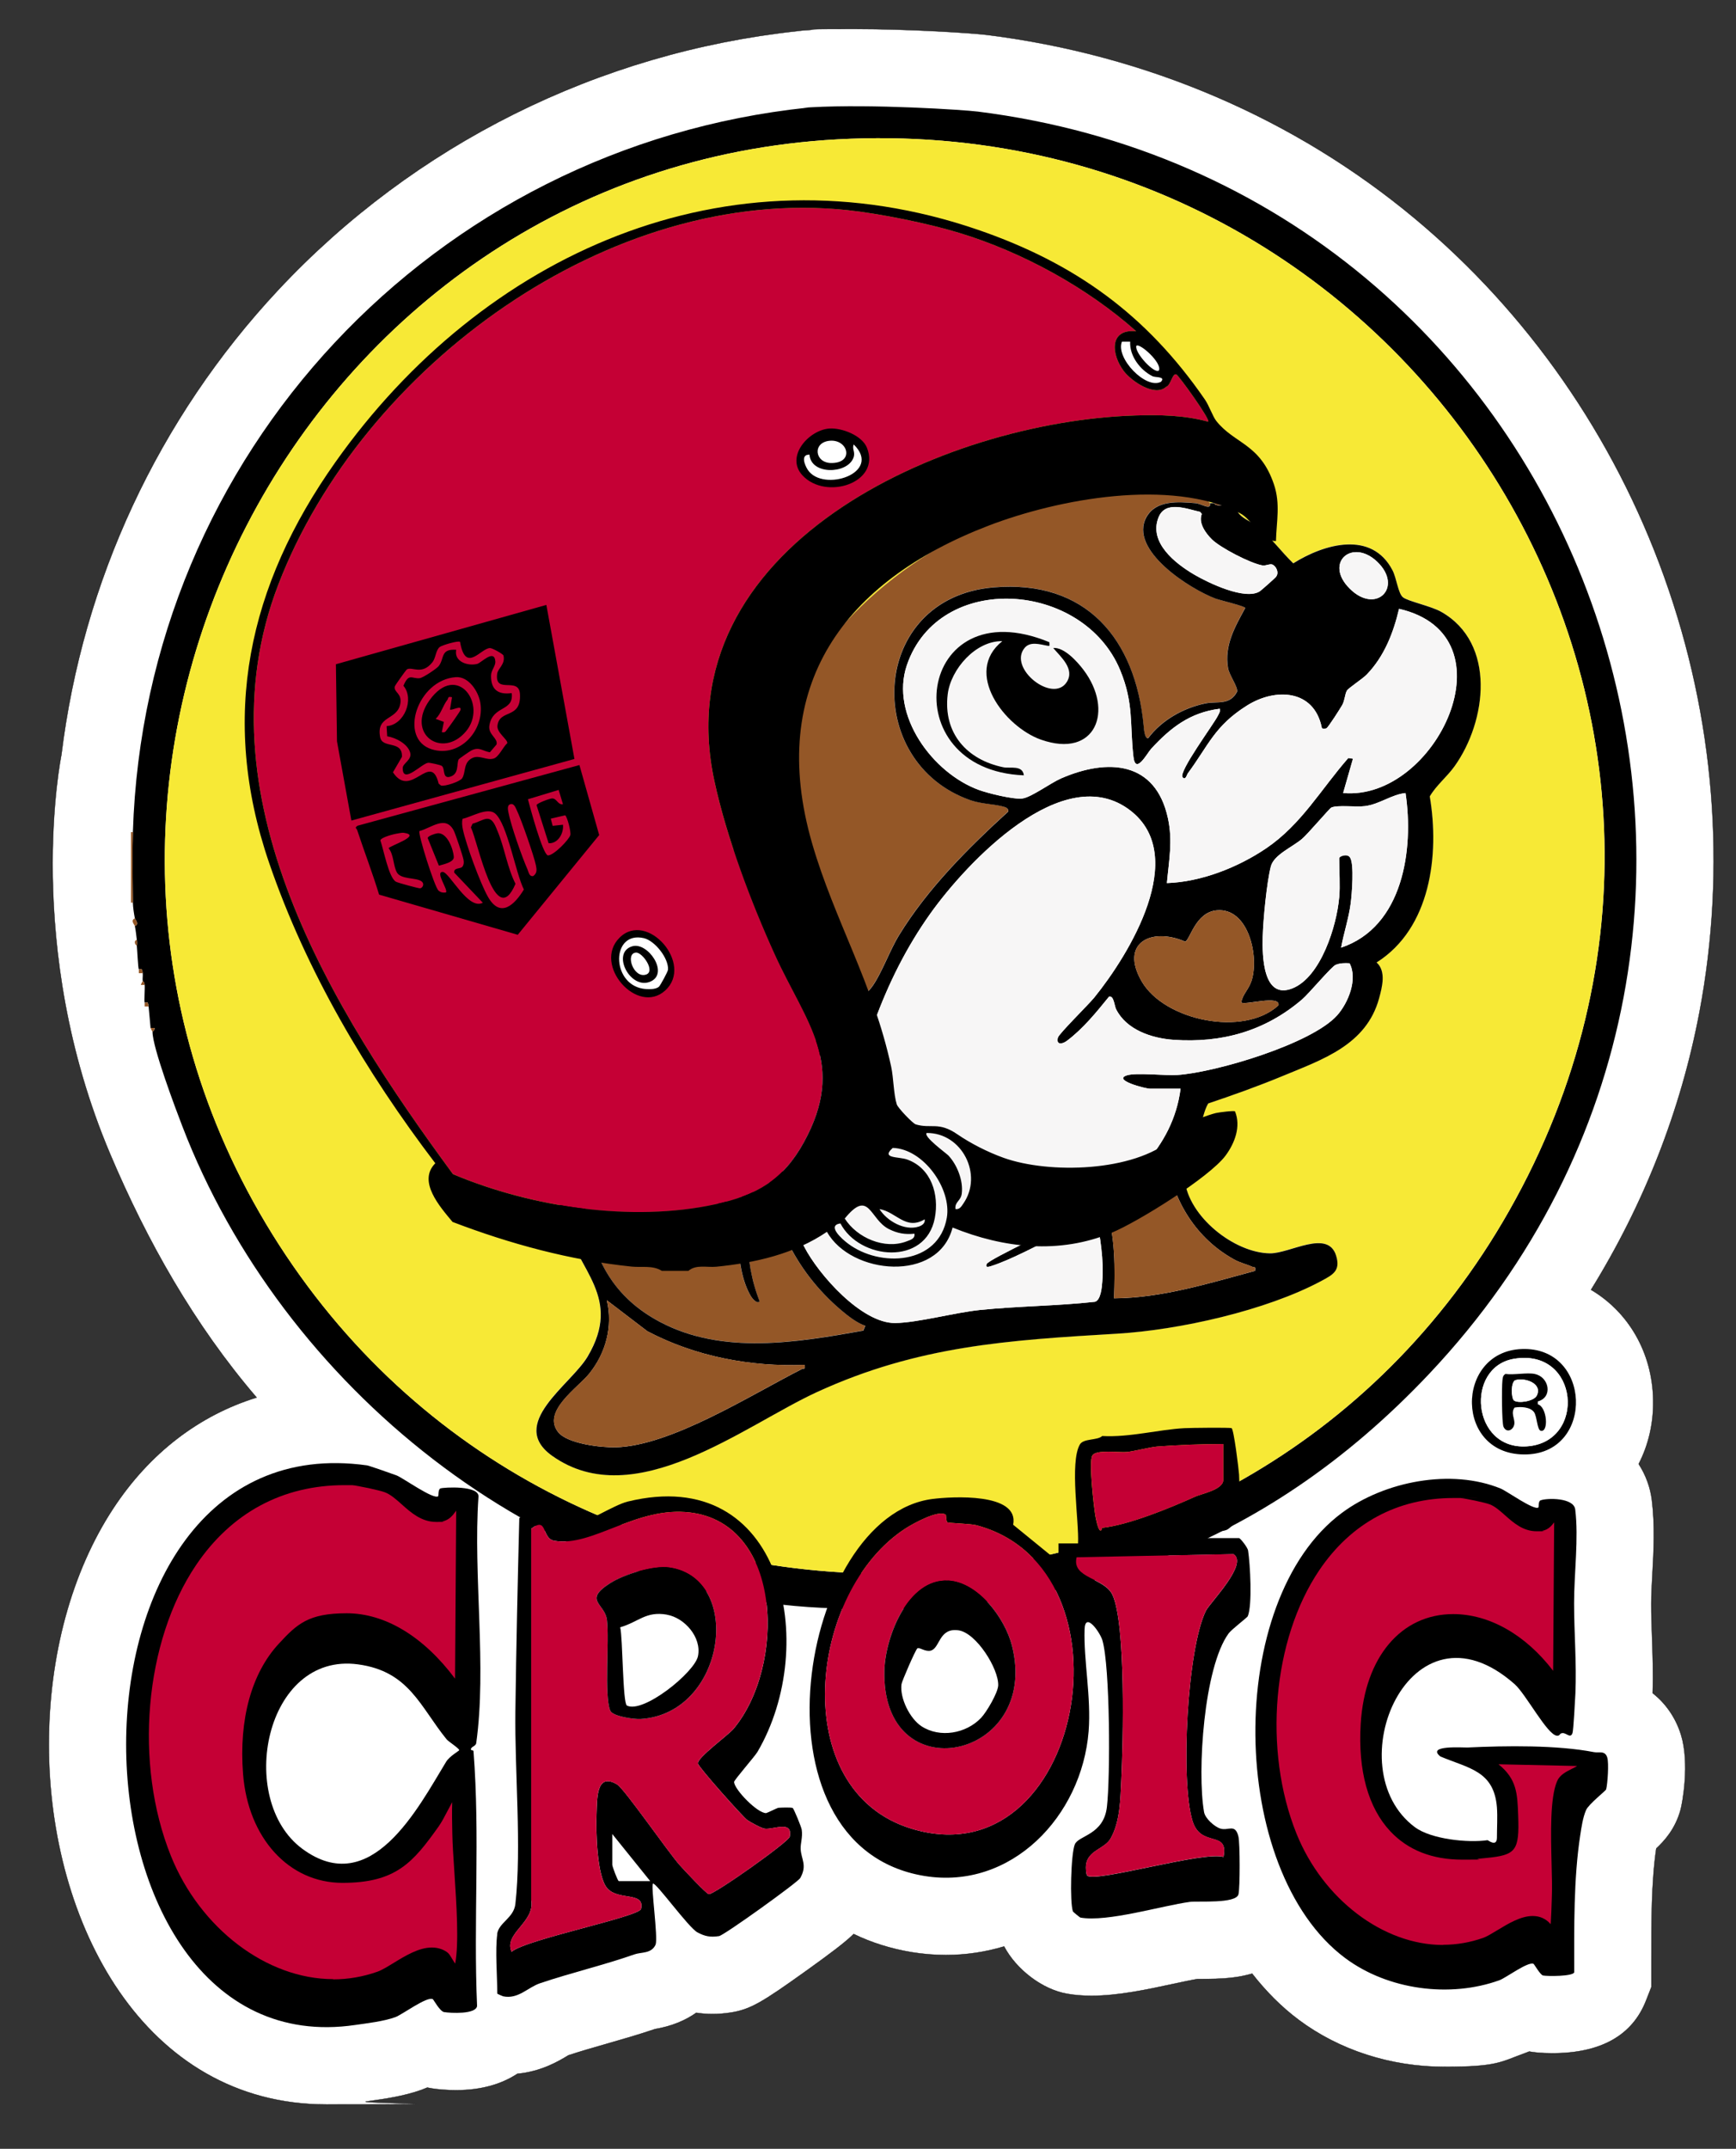
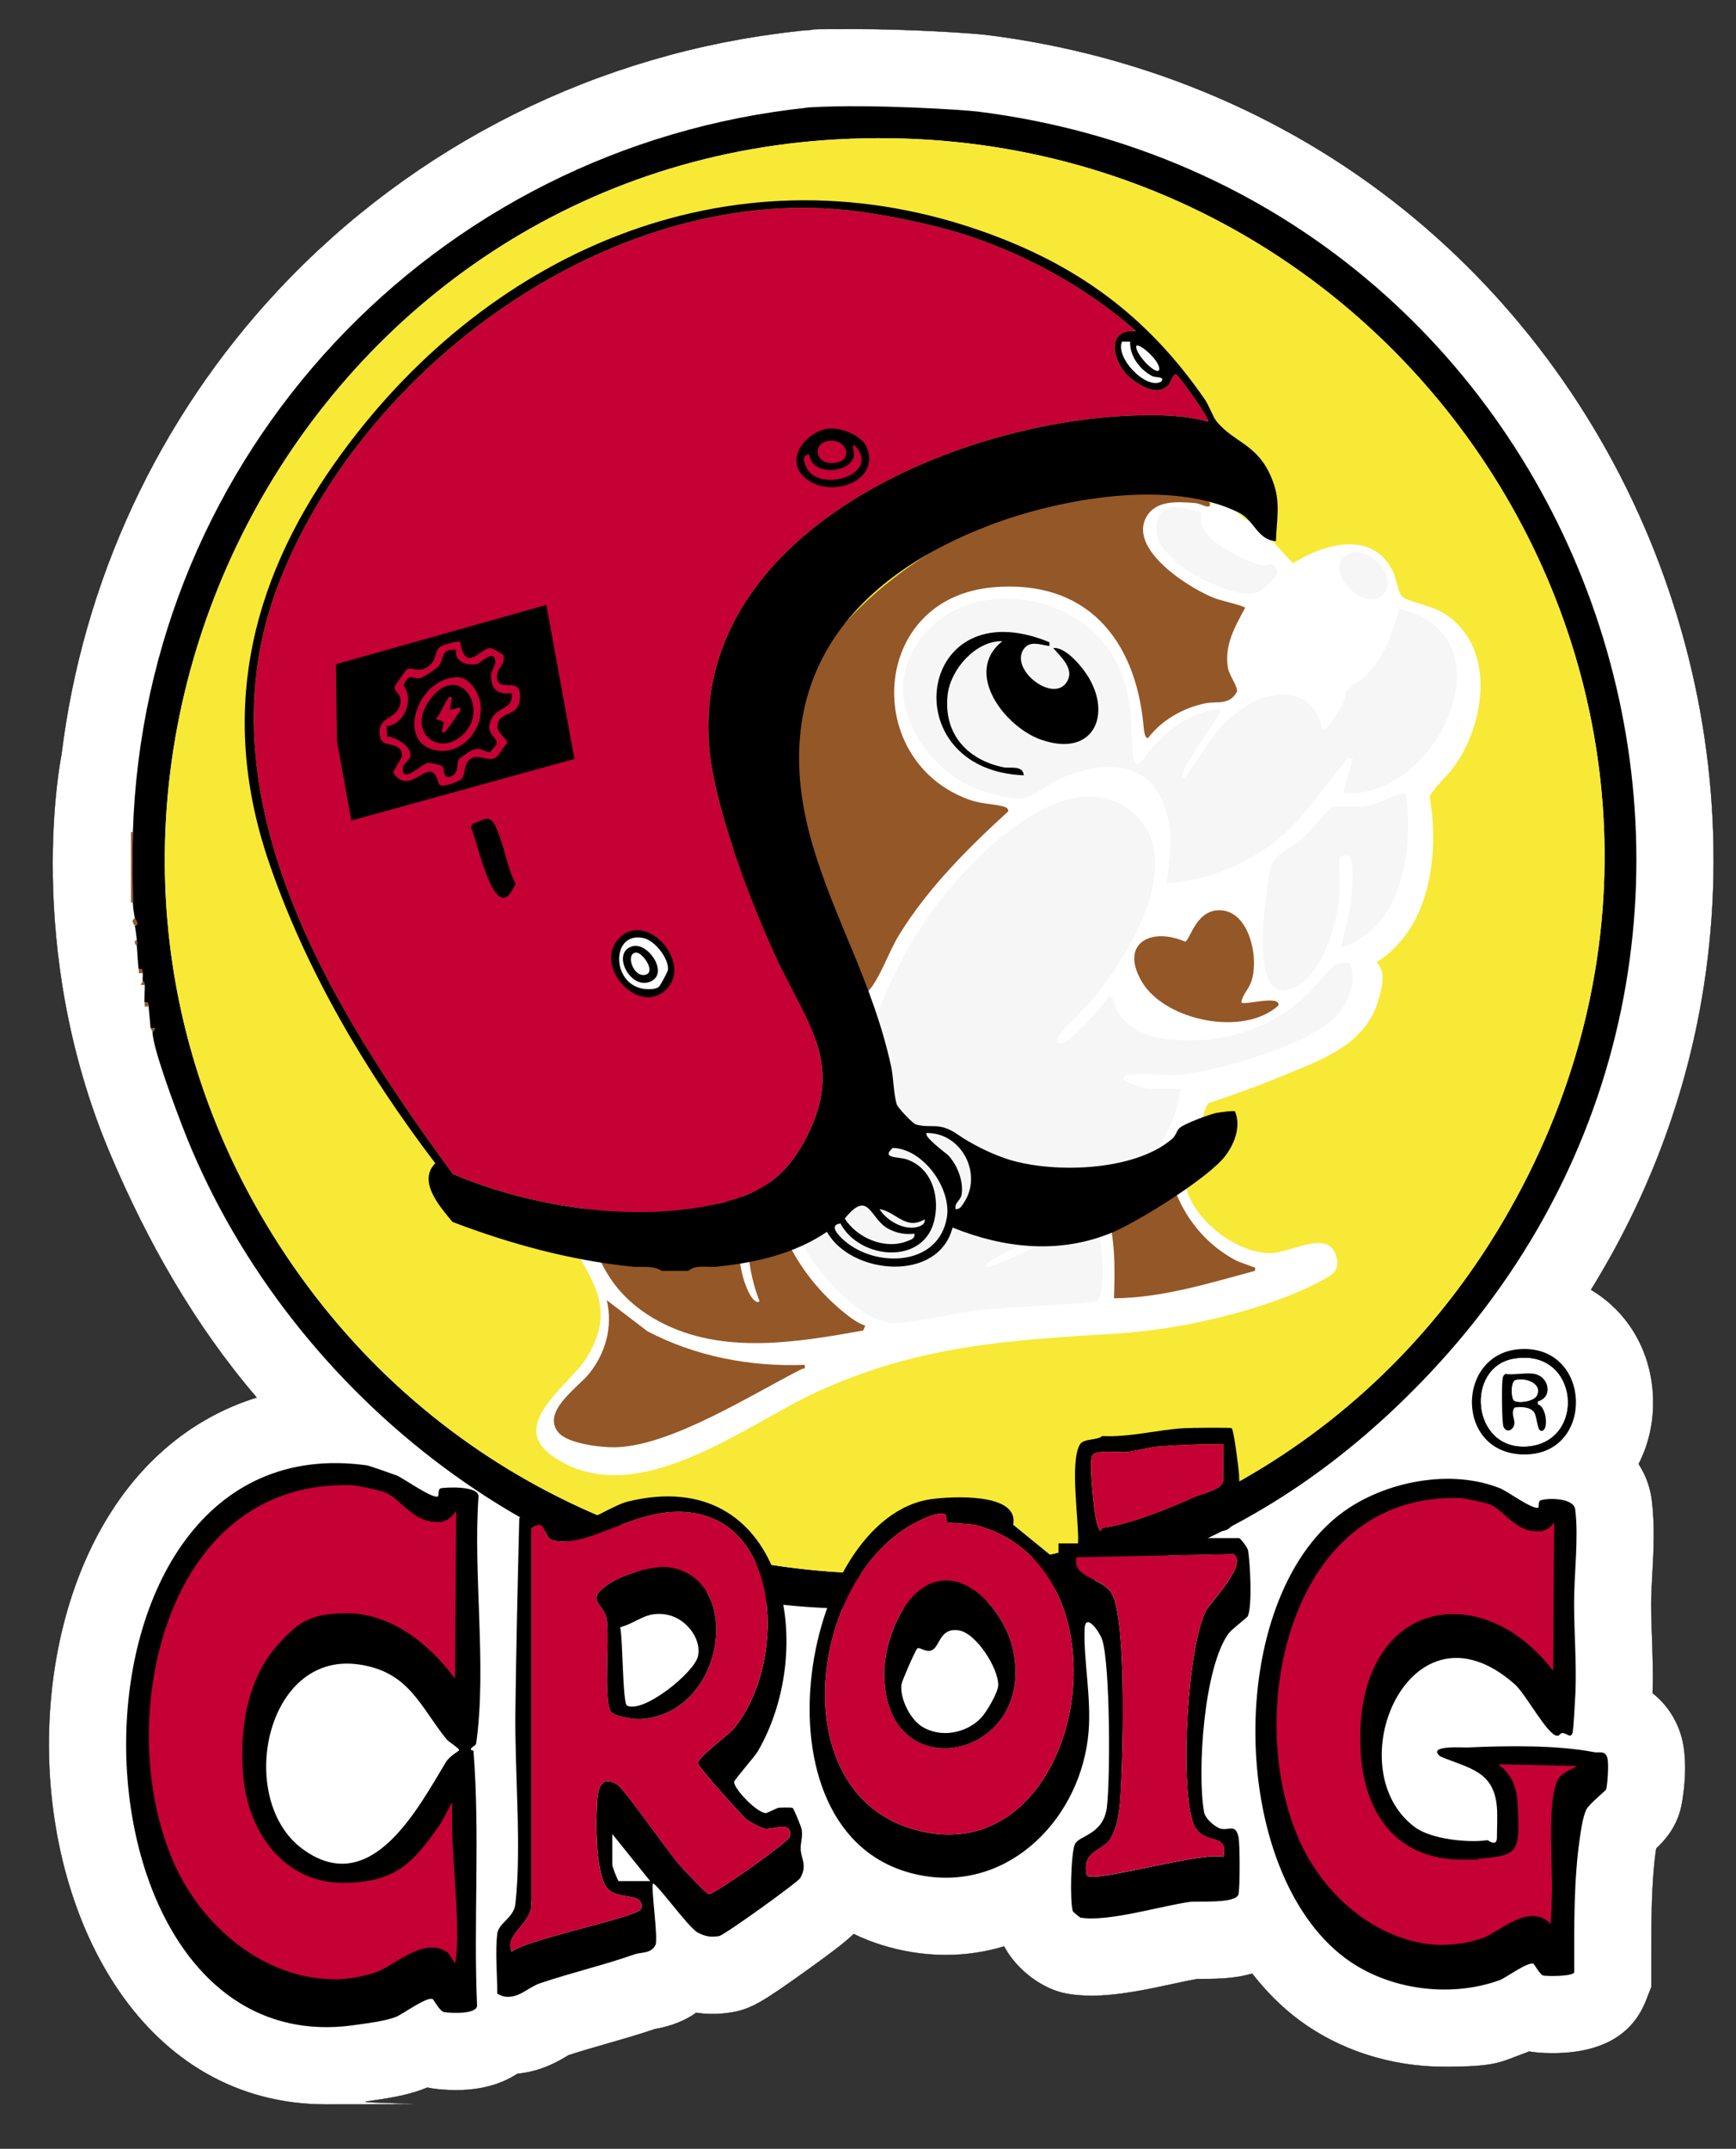
<svg xmlns="http://www.w3.org/2000/svg" id="Layer_1" version="1.1" viewBox="0 0 2918.4 3611.5">
  <rect x="0" y="0" width="2918.4" height="3611.5" fill="#333333" stroke="none" />
  <defs>
    <style>
      .st0 {
        fill: #f7f6f6;
      }

      .st1 {
        fill: #c50035;
      }

      .st2 {
        fill: #f7e936;
      }

      .st3, .st4 {
        fill: #fff;
      }

      .st5 {
        fill: #945727;
      }

      .st4 {
        stroke: #000;
        stroke-miterlimit: 10;
        stroke-width: .5px;
      }
    </style>
  </defs>
  <path class="st4" d="M2797.6,969.2c-84.6-235.8-229.6-443.9-419.1-601.9-201.8-168.2-450.4-274.9-718.8-308.6-23.8-3-128.8-10-224.1-10s-55.9.7-79.1,2c-5.7.3-11.2.8-16.5,1.6-333.9,36.1-643.5,190.5-872.2,435-201.9,215.9-328.9,489.6-364.6,781.4,0,0-66.2,321.2,82.1,671.1,61.6,145.5,141.1,286.6,246.1,409-96.9,30-180.1,93.6-241.2,186.7-69.7,106.2-108.1,247-108.1,396.5,0,300.6,160.2,605,466.5,605s46.9-2.1,67.1-5l8.3-1.2c23.3-3.3,55.3-7.8,84.8-18.4,3.3-1.2,6.4-2.5,9.5-3.8,2.4.5,4.9,1,7.4,1.4,11.8,1.9,26.8,3,41.2,3,43.8,0,77.5-10.9,102.9-27.6,40.6-3.8,69.8-21.4,84.7-30.4.3-.2.6-.4.9-.6,20-6.6,41.2-12.7,63.6-19.1,26.8-7.7,54.4-15.6,82.1-25,29-4.9,51.7-14.9,69.4-27.4,8.4,1.3,17.6,2.1,27.3,2.1s19.7-.8,30.2-2.4c33.6-5.1,53.9-17.7,126.2-69.4,42.8-30.7,66.1-48.2,80.9-62.7,29.9,14.5,62.6,24.8,97.6,30.6,19.1,3.1,38.4,4.7,57.4,4.7,33.7,0,66.6-5,97.9-14.4,20.5,38.8,64.2,72.3,105.8,79.5,12.9,2.3,26.4,3.4,41.1,3.4,44.9,0,94.2-10.6,137.7-20,14.9-3.2,30.3-6.5,40.5-8.2h5.2c14.8,0,35,0,55.4-2.6,11.4-1.4,21.7-3.7,31.3-6.4,23.3,29.8,49.4,56.1,78.3,77.7,68.1,50.9,154.9,78.9,244.7,78.9s94-7.9,137.1-23.5c2-.7,3.9-1.4,5.7-2.2,7.3,1.3,19,2.9,38.9,2.9h0c81.6,0,134.7-29.9,157.6-88.7l8.9-22.7v-44.3c0-64.6-.2-131.3,8.2-188.5,13.7-12.8,31.9-32.6,40.8-64.8,3.1-11.2,15.6-78.3.8-126.2-8.9-28.8-25.7-52.8-47.7-70.1,1.2-32.9,0-64.1-1-94.3-.7-19.8-1.4-38.6-1.3-56.6,0-14.4.9-31.1,1.9-48.9,2.1-38.4,4.4-82-.9-124.7-2.6-20.9-10-41.8-22.2-60.6,16.3-31.6,25.1-68.1,24.4-107.5-1.4-80.8-42.2-148.4-104.5-185.3,89.1-143.9,151.1-301.6,182.3-466.5,45.9-242.7,25.4-495.7-59.3-731.7h0v-.3c-.1,0,0,0,0,0Z" />
  <path d="M1643.5,187.5c1026.2,128.9,1472.4,1365.7,759.3,2121.3-280,296.7-615.9,412.9-1022.4,393.4-475.1-22.8-906.3-373.1-1073.8-809.1-11.7-30.3-50.1-132.3-50.2-158.8,0-.5,4.5-3.5,3.3-6.6h-6.6c-1.2-12-2-24.3-3.3-36.2-1.3-12.3-5-4.4-6.6-6.6-1.1-1.5.6-23.8,0-29.6-.6-5.8-3.2-6.2-3.3-6.6-.5-4.2.5-8.9,0-13.2-1.5-12.4-4.9-4.4-6.6-6.6-1.2-1.6-2.6-32.9-3.3-39.5,0-.6,1-2.6,0-9.9-1.1-7.7-1.6-15.5-3.3-23,8.3-3.5.5-10.8,0-13.2-1.5-7.7-3.2-18.6-3.3-26.3-.4-37.9-1.2-79.4,0-118.5C243.4,762.5,730,246.8,1357.8,180.9c2-.2-18.6.8,5.9-.6,103.3-5.8,257.3,4.4,279.7,7.2h.1ZM1407.9,234.2C504.3,283.6-20.8,1303.2,457.9,2074.4c482,776.5,1627.6,756.9,2079.2-39.5,476.9-840.9-171.4-1853.1-1129.2-1800.7h0Z" />
  <path class="st2" d="M1407.9,234.2c957.8-52.4,1606,959.7,1129.1,1800.7-451.6,796.4-1597.2,816-2079.2,39.5C-20.9,1303.2,504.2,283.6,1407.9,234.2h0ZM911.5,1731c-9,5.1-19.2,11.7-29.5,13.3-1.4,13,10.2,22.1,14.7,32.8,37.6,90.3,26.5,185.4,51.3,274.6,23.4,84.1,98.5,128.5,39.8,227.9-28.1,47.7-135.4,113.3-59.6,167.1,138.3,98.2,322.8-51.2,445.3-107.4,169.9-77.9,321.5-87.1,504.4-98,104.2-6.2,250.5-38.9,342.8-88.4,20.1-10.8,33.2-17.4,25.2-42.9-14-44.8-77.7-3.3-111.2-3.7-60.5-.8-137-62.2-143.3-123.6-4.4-42.6,9.1-52.4,24.6-87.2,5.9-13.2,7.5-28.5,14.9-41.1,42.1-14.2,84.1-29.1,125-46.1,67.6-28.1,140.9-52.3,162.3-130.6,5.2-18.9,12.2-45.7-4.2-60.3,91-57.5,105.9-181,89.4-279.1,11.1-18.9,28.8-32.7,41.6-50.6,54.2-75.7,70.5-206.9-22.4-259.6-17.1-9.7-55.9-17.7-64.4-24.5-8-6.4-10.6-32-17.4-45.2-35-67.6-115-44.4-166.9-11.8-19.8-19.1-36.5-42.1-57.5-60-10-8.5-25.4-13.9-33.2-22.8-4.7-5.4-6.2-14-6.8-14.5-2.1-1.9-11.8-.2-16-.5-5.4-4.6-13.2-4-19.8-3.3-2.1.2-4.4-.2-6.6,0-50.9-49.7-146.7-35.9-210.7-21.4-192,43.4-380.2,153.1-478.7,327.9-13.4,23.8-2.5,22.3-5.8,40-5.4,29.5-41.6,114.9-55.9,145.2-81.1,172.6-206.7,300.4-371.5,393.8h0,0Z" />
  <path class="st5" d="M223.5,1517.1h-3.3v-118.5h3.3c-1.2,39.1-.4,80.7,0,118.5Z" />
  <path class="st5" d="M226.8,1556.6c-.5-2.5-8.3-9.5,0-13.2.5,2.4,8.3,9.6,0,13.2Z" />
  <path class="st5" d="M230.1,1589.5c-3.9-2.3-5.2-8.8,0-9.9,1,7.3,0,9.3,0,9.9Z" />
  <path class="st5" d="M233.4,1629c1.6,2.2,5.1-5.8,6.6,6.6h-6.6v-6.6Z" />
  <path class="st5" d="M243.2,1655.3h-6.6l3.3-6.6c0,.4,2.7.8,3.3,6.6h0Z" />
  <path class="st5" d="M243.2,1685c1.6,2.2,5.2-5.7,6.6,6.6h-6.6v-6.6Z" />
  <path class="st5" d="M253.1,1727.8h6.6c1.2,3.1-3.3,6.1-3.3,6.6l-3.3-6.6h0Z" />
  <path class="st5" d="M2034,845.5c2,12.9-14.3.8-24.7,0-28.6-2.3-65.9-5.5-82.1,23.3-31,55.3,73.6,121.2,115.9,137,8.2,3.1,49.4,12.8,50.1,15.8-17.3,32.1-35.4,62.9-28.9,101.2,1.9,11.3,17.1,32.2,15.2,39.6-12.5,23.6-33.2,15.7-53,19.6-37,7.5-73.8,28.2-96.4,58.4-6.5,1.5-7.4-18-7.8-21.8-13.9-144.8-96.2-244.8-252.2-231.6-208.9,17.7-221.7,294.3-38.6,357.8,19.4,6.7,41.3,6.2,57.7,11.4,3.4,1.1,6.4,3.8,5.6,7.6-67.3,61.3-136,130-183.7,208.1-15.8,25.8-29.2,64.3-45.3,86.4-13.6,18.7-47.7,41-65.7,59.4-97.4,99.7-160.6,227.5-215.5,354-1.7,6.1,2.4,6.3,6.6,3.3,13.5-9.5,57.1-124.8,70.7-150,1.1-2,3.4-12.5,8.2-6.4,1.9,2.4-15.3,50.6-17.5,59.8-13.4,55.5-20.6,149.1,9.6,200,1.9,3.1,10.2,13.9,14.6,8.4-27.8-70.9-24.4-147.2-1.7-218.9,3.1-9.7,5.4-24.4,14.8-29.6,0,102.9,45.6,197.2,123.6,263.2,11.4,9.6,27.2,22.1,41,26.5l-3.3,8.2c-111.6,19.9-236.2,41.1-341.3-14.3-161.9-85.3-117.8-258.1-154.7-408.2-5.8-23.4-18-78.7-43.9-82.9,164.9-93.4,290.4-221.3,371.5-393.8,14.2-30.3,50.4-115.8,55.9-145.2,3.3-17.7-7.7-16.2,5.8-40,98.4-174.7,286.6-284.5,478.7-327.9,64-14.5,159.8-28.3,210.7,21.4h0v.2q.1,0,.1,0Z" />
-   <path d="M911.5,1731c25.8,4.2,38.1,59.4,43.9,82.9,37,150.1-7.2,322.9,154.7,408.2,105.1,55.3,229.6,34.2,341.3,14.3l3.3-8.2c-13.8-4.4-29.7-16.9-41-26.5-78-66.1-123.6-160.3-123.6-263.2-9.3,5.2-11.7,19.9-14.8,29.6-22.8,71.7-26.2,148,1.7,218.9-4.4,5.4-12.7-5.3-14.6-8.4-30.2-50.9-23-144.5-9.6-200,2.2-9.2,19.4-57.4,17.5-59.8-4.8-6.1-7.2,4.4-8.2,6.4-13.6,25.2-57.2,140.5-70.7,150-4.3,3-8.4,2.8-6.6-3.3,55-126.5,118.1-254.3,215.5-354,18-18.4,52-40.7,65.7-59.4,16.1-22.1,29.5-60.6,45.3-86.4,47.7-78.1,116.4-146.8,183.7-208.1.8-3.8-2.2-6.5-5.6-7.6-16.4-5.2-38.3-4.7-57.7-11.4-183.1-63.6-170.3-340.2,38.6-357.8,156-13.2,238.2,86.8,252.2,231.6.4,3.8,1.3,23.3,7.8,21.8,22.6-30.2,59.3-50.9,96.4-58.4,19.8-4,40.5,3.9,53-19.6,1.9-7.4-13.3-28.3-15.2-39.6-6.6-38.3,11.6-69.2,28.9-101.2-.6-3.1-41.8-12.8-50.1-15.8-42.3-15.8-146.9-81.7-115.9-137,16.2-28.8,53.4-25.7,82.1-23.3,10.3.8,26.7,12.9,24.7,0,2.2-.2,4.4.2,6.6,0,3.7,5.8,13.5,2.9,19.8,3.3,4.2.3,13.9-1.4,16,.5.6.5,2.1,9.1,6.8,14.5,7.7,8.9,23.2,14.3,33.2,22.8,21.1,17.9,37.7,40.9,57.5,60,51.9-32.6,131.8-55.8,166.9,11.8,6.8,13.2,9.4,38.7,17.4,45.2,8.4,6.8,47.3,14.8,64.4,24.5,92.9,52.7,76.6,183.9,22.4,259.6-12.9,18-30.6,31.8-41.6,50.6,16.5,98.1,1.6,221.7-89.4,279.1,16.4,14.6,9.4,41.3,4.2,60.3-21.4,78.3-94.7,102.6-162.3,130.6-41,17-83,32-125,46.1-7.4,12.6-9,27.9-14.9,41.1-15.5,34.8-29,44.7-24.6,87.2,6.3,61.4,82.8,122.8,143.3,123.6,33.5.4,97.2-41.1,111.2,3.7,7.9,25.5-5.1,32.1-25.2,42.9-92.4,49.5-238.6,82.2-342.8,88.4-182.9,10.9-334.5,20.1-504.4,98-122.5,56.2-307,205.6-445.3,107.4-75.8-53.8,31.5-119.4,59.6-167.1,58.7-99.4-16.4-143.9-39.8-227.9-24.8-89.2-13.7-184.3-51.3-274.6-4.5-10.7-16.1-19.8-14.7-32.8,10.4-1.6,20.5-8.2,29.5-13.3h0l-.2-.2h0ZM2145,969.6c5.7-6.5.9-17.4-5.6-20.6-4.3-2.1-11,2.3-17.2,1.3-19.7-3.3-70.4-29.5-84.9-43.8-10.6-10.5-22.9-27.6-16.9-42.6l-2.7-3.5c-22.6-5-58.4-19.8-70,9.1-17.1,42.4,28.4,77.8,60,96.3,23.7,14,86.2,44,110.4,27.9,2.5-1.7,25-21.7,27-24h-.1ZM2268.9,989.2c44.6,44.6,90.6-2.5,46.5-44.9-42-40.3-90.2,1.3-46.5,44.9ZM2050.5,1191.2c-49.9,6.3-82.5,31.8-115.3,67.4-6.9,7.5-26.1,44.2-29.7,13.4-6.4-55.3.9-89.3-22.3-145.6-62-150-304.4-167.2-358.6-8.5-28.6,83.9,43.3,181.5,121.1,209.8,15.3,5.6,58.2,16.2,73.1,14.3,15.1-2,47.4-26.1,65.2-33.8,78.8-34.2,158.8-28.8,179.5,67.2,8.2,38.2,1.7,70.8-1.8,108.8,57.5-1.9,119.5-26.3,167-58.5,59.3-40.2,91.9-99,138-151.7l7.8,1.2-16.5,57.6c155.6,14.2,289.1-264.8,94-309.6-9.6,40.6-24.9,80-54.4,110.5-7.1,7.3-30.5,22.4-33.2,26.9-3.5,5.8-3.5,16.3-7.9,24.2-3.2,5.7-23.8,38-26.6,39.2-1.6.7-8.6,1.6-8-2-13.2-63.1-77.4-66.5-125.6-36.2-54.7,34.4-64.7,67.1-99.7,114.3-1.2,1.6-3.6,12.2-8.5,6.2-7.3-9.1,52.8-89.7,59.4-103.5,1.9-4,4.2-6.8,3.1-11.7h-.1c0,0,0,0,0,0ZM2251.3,1508.8c1.8-20.3,0-44.9,0-65.8s13.9-8.3,18.2-1.8c7.3,11,3.1,62,1.1,77.1-3.2,25-11.6,49.7-16.1,74.4,104.3-35,122.5-165.2,108.3-259.8-23.4,2.3-43.3,18.6-68,21.9-14.7,2-47.1-2.3-56.8,2.5-3.2,1.6-39.6,44.6-49.3,52.7-16.3,13.8-47.4,26.6-52.4,46.4-6.9,26.8-12.9,89.5-13.6,118.1-.9,31.7.2,106.8,50.3,86.5,47.6-19.3,74.1-105.1,78.2-152.2h.1ZM1984.6,1829.8h-51c-8.2,0-64-14.7-39-22.5,15.6-4.9,64.1.8,85-.6,64.3-4.3,225.6-52.3,268.4-100.3,18.7-21,34.9-61,20.8-87.4-8.1-.4-15.6-.5-23.3,2.6-7.2,2.9-44.8,48.3-56.8,58.4-62.1,52.9-134.3,73.3-215.8,67.6-36.8-2.6-79.3-16.8-96.6-51.5-2.9-5.7-3.6-23.1-11.8-21.1-21.4,26.4-43.3,53.6-70.7,74.2-8.6,6.5-18.6,6.8-15.3-5.3,1.9-6.8,51.2-55.2,61.1-67.3,59.4-73.3,159.6-237.7,60.9-314.2-112.5-87.2-276.4,88.5-336.7,173.4-80.3,112.9-120.7,243.9-145.9,379.2l-16,.4c1.3-66.4,24.6-130.1,39.5-194.2-2.2-2.4-18.2,10.8-21.3,13.2-112.9,90.2-133.1,233.7-68.1,360.9,23.8,46.6,96.6,129.1,153.1,128.3,38-.5,99.8-17.5,142.1-21.9,64.2-6.6,129.3-6.7,193.6-13.8,9.9-2.9,11.6-24.4,12.3-33.8,2.9-37.2-3.7-74.1-10-110.4-5.1-4.4-57.4,28.8-66.9,33.5-31.1,15.5-78.8,41-110.5,50.9-4,1.2-9.7,2.9-6.9-3.7,3.3-8,132.6-67.8,153.6-80.1,81.9-48.2,159.5-114.2,172.3-214.5h-.1,0ZM2086.7,1684.9c2.1-13.9,12.6-21.6,17.4-36.9,12.9-40.9-5.4-122.8-58.6-118-36.1,3.2-44.9,50.1-53.2,52.5-57.7-24.8-110.2,2.9-72.9,67.1,38.3,65.8,171.3,93.6,229.8,40.1,3.8-18.2-57.2.3-62.5-4.9h0ZM1961.6,1948.3l-102.2,81.3c15.6,49.5,15.3,101.1,13.4,152.5,80.4-.5,159.9-25.4,237-46.1,1.3-8.4-.7-5.1-4.6-6.9-10-4.5-19.7-6.3-30.5-12.3-63.1-34.8-102.4-97.4-113-168.4h-.1c0,0,0,0,0,0ZM1352.6,2294c-91.1,3.4-183.6-14.1-264.3-56.6l-68.1-52c10.3,44.2-1.7,88.6-29.7,123.4-18.9,23.5-79.9,63.4-52.1,98.3,15.6,19.5,72.5,26,96.8,25.4,93.3-2.5,227.4-88.3,312.8-131.5,3.5-1.8,6.2,1.7,4.7-6.9h0c0-.1,0,0,0,0Z" />
-   <path class="st5" d="M2060.4,848.8c-6.2-.4-16.1,2.5-19.8-3.3,6.5-.7,14.4-1.3,19.8,3.3Z" />
  <path class="st0" d="M1984.6,1829.8c-12.7,100.3-90.3,166.3-172.3,214.5-21,12.4-150.3,72.1-153.6,80.1-2.7,6.5,3,4.9,6.9,3.7,31.7-9.8,79.4-35.3,110.5-50.9,9.5-4.8,61.8-37.9,66.9-33.5,6.3,36.3,12.9,73.2,10,110.4-.7,9.4-2.4,30.9-12.3,33.8-64.2,7.1-129.3,7.2-193.6,13.8-42.3,4.4-104.1,21.3-142.1,21.9-56.4.8-129.2-81.8-153.1-128.3-65-127.2-44.8-270.7,68.1-360.9,3.1-2.4,19.1-15.7,21.3-13.2-14.9,64.2-38.2,127.8-39.5,194.2l16-.4c25.2-135.3,65.6-266.2,145.9-379.2,60.4-84.9,224.2-260.6,336.7-173.4,98.7,76.5-1.5,240.9-60.9,314.2-9.9,12.2-59.2,60.6-61.1,67.3-3.4,12.1,6.7,11.8,15.3,5.3,27.3-20.6,49.2-47.8,70.7-74.2,8.2-2,8.9,15.3,11.8,21.1,17.3,34.7,59.8,48.9,96.6,51.5,81.5,5.7,153.7-14.6,215.8-67.6,11.9-10.2,49.6-55.5,56.8-58.4,7.7-3.1,15.2-3.1,23.3-2.6,14.1,26.4-2.1,66.4-20.8,87.4-42.8,48-204.1,96-268.4,100.3-21,1.4-69.4-4.3-85,.6-25,7.8,30.8,22.5,39,22.5h51.1,0Z" />
  <path class="st0" d="M2050.5,1191.2c1.2,4.9-1.1,7.7-3.1,11.7-6.7,13.8-66.8,94.4-59.4,103.5,4.8,5.9,7.3-4.6,8.5-6.2,35-47.2,45-80,99.7-114.3,48.2-30.3,112.4-26.9,125.6,36.2-.6,3.6,6.4,2.7,8,2,2.9-1.2,23.4-33.5,26.6-39.2,4.4-7.9,4.4-18.4,7.9-24.2,2.7-4.4,26.1-19.5,33.2-26.9,29.5-30.5,44.8-69.9,54.4-110.5,195.1,44.8,61.6,323.8-94,309.5l16.5-57.6-7.8-1.2c-46.2,52.7-78.8,111.4-138,151.7-47.5,32.2-109.5,56.6-167,58.5,3.5-38.1,10.1-70.6,1.8-108.8-20.6-96-100.7-101.4-179.5-67.2-17.8,7.7-50.1,31.8-65.2,33.8-14.9,2-57.8-8.7-73.1-14.3-77.8-28.3-149.7-125.9-121.1-209.8,54.2-158.7,296.6-141.5,358.6,8.5,23.2,56.2,15.9,90.3,22.3,145.6,3.6,30.8,22.9-5.9,29.7-13.4,32.7-35.6,65.3-61.1,115.3-67.4h.1,0ZM1764.1,1079.3c-223.1-92.1-264.6,214.9-42.8,223.8-2-17.8-23.2-11.3-34.2-13.5-61.5-12.6-101.7-57.3-93.8-122.7,5.1-42.1,47.1-90.1,91.8-89.3-66,52.7,4,144,64.9,165.5,92.2,32.5,123.5-48.7,71.4-117.5-10.3-13.6-32.5-38.2-50.7-36.5,12.6,14.9,36.8,35.2,22.7,57.3-23.4,36.6-99.4-23.5-70.7-57.6,9.4-11.1,25.2-5.9,37.3-3.7,6.3,1.2,4-.2,4.2-5.8h-.1Z" />
  <path class="st0" d="M2251.3,1508.8c-4.1,47.1-30.6,132.9-78.2,152.2-50.1,20.3-51.2-54.8-50.3-86.5.8-28.6,6.8-91.2,13.6-118.1,5.1-19.8,36.1-32.5,52.4-46.4,9.7-8.2,46.1-51.2,49.3-52.7,9.6-4.7,42.1-.5,56.8-2.5,24.8-3.3,44.7-19.6,68-21.9,14.2,94.5-4,224.7-108.3,259.8,4.5-24.7,12.8-49.4,16.1-74.4,1.9-15.1,6.2-66.1-1.1-77.1-4.4-6.5-18.2-2.5-18.2,1.8,0,20.9,1.8,45.5,0,65.8h-.1Z" />
-   <path class="st5" d="M1352.6,2294c1.6,8.6-1.2,5.1-4.7,6.9-85.4,43.2-219.5,129.1-312.8,131.5-24.2.6-81.2-5.8-96.8-25.4-27.9-34.9,33.1-74.8,52.1-98.3,28-34.8,40-79.1,29.7-123.4l68.1,52c80.7,42.5,173.2,60.1,264.3,56.6h0c0,.1,0,0,0,0Z" />
+   <path class="st5" d="M1352.6,2294c1.6,8.6-1.2,5.1-4.7,6.9-85.4,43.2-219.5,129.1-312.8,131.5-24.2.6-81.2-5.8-96.8-25.4-27.9-34.9,33.1-74.8,52.1-98.3,28-34.8,40-79.1,29.7-123.4l68.1,52c80.7,42.5,173.2,60.1,264.3,56.6h0c0,.1,0,0,0,0" />
  <path class="st5" d="M1961.6,1948.3c10.7,71.1,49.9,133.6,113,168.4,10.8,6,20.5,7.8,30.5,12.3,3.9,1.8,5.9-1.5,4.6,6.9-77.1,20.8-156.6,45.6-237,46.1,1.9-51.4,2.2-103-13.4-152.5l102.2-81.3h.1c0,0,0,0,0,0Z" />
  <path class="st5" d="M2086.7,1684.9c5.3,5.2,66.3-13.3,62.5,4.9-58.4,53.5-191.5,25.6-229.8-40.1-37.4-64.2,15.2-92,72.9-67.1,8.3-2.4,17.1-49.3,53.2-52.5,53.2-4.8,71.5,77.1,58.6,118-4.8,15.2-15.4,22.9-17.4,36.9h0Z" />
  <path class="st0" d="M2145,969.6c-2,2.3-24.5,22.4-27,24-24.1,16-86.6-14-110.4-27.9-31.6-18.6-77.1-53.9-60-96.3,11.7-28.9,47.5-14.1,70-9.1l2.7,3.5c-6,15,6.3,32.1,16.9,42.6,14.5,14.3,65.2,40.5,84.9,43.8,6.2,1,12.9-3.3,17.2-1.3,6.6,3.2,11.3,14.1,5.6,20.6h.1Z" />
  <path class="st0" d="M2268.9,989.2c-43.6-43.6,4.5-85.2,46.5-44.9,44.1,42.3-2,89.4-46.5,44.9Z" />
  <g>
    <path d="M2558.2,2267.3c117.1-4.5,122.8,173.1,8.9,177.1-122.3,4.4-121.7-172.8-8.9-177.1ZM2544.8,2283.8c-81.9,14.1-71.1,153.1,21.8,147.1,101.1-6.5,88.7-166.2-21.8-147.1Z" />
    <path class="st3" d="M2544.8,2283.8c110.5-19,122.9,140.6,21.8,147.1-92.8,6-103.7-133-21.8-147.1ZM2580.2,2309.3c-13.7-2.7-34.6,2-49.4,0-4.7,2.9-4.5,6.6-5.1,11.4-1.2,10.5-1.2,70.8,1.9,77.5,5.1,11.2,17,5.4,18.2-5.1,1-8.6-6.6-18.2.4-27.3,9.9-1.8,26.1-1.2,32.6,7.6,5.1,6.9,5.2,30,11.4,31.4,13.7,3.1,10.8-40.2-4.9-44.5v-4.8c26.1-7.3,18.9-41.4-5-46.1h-.1c0-.1,0,0,0,0Z" />
    <path d="M2580.2,2309.3c23.8,4.7,31.1,38.9,5,46.1v4.8c15.7,4.3,18.7,47.6,5,44.5-6.2-1.4-6.3-24.5-11.4-31.4-6.5-8.8-22.6-9.4-32.6-7.6-6.9,9.1.6,18.7-.4,27.3-1.2,10.4-13,16.3-18.2,5.1-3-6.6-3.1-67-1.9-77.5.6-4.8.4-8.5,5.1-11.4,14.8,2,35.7-2.7,49.4,0h0c0,.1,0,0,0,0ZM2547.7,2319.6c-8.3,2.8-7.4,30.9-2.3,34.4,7.5,5.2,33.4,1.1,38.1-8.4,10.3-21.1-21.5-30.7-35.8-25.9h0Z" />
    <path class="st3" d="M2547.7,2319.6c14.3-4.8,46.1,4.8,35.8,25.9-4.6,9.5-30.6,13.6-38.1,8.4-5.1-3.5-5.9-31.6,2.3-34.4h0Z" />
  </g>
  <path d="M1764.1,1079.3c-.2,5.6,2.2,7-4.2,5.8-12.1-2.2-27.9-7.4-37.3,3.7-28.7,34.1,47.3,94.2,70.7,57.6,14.1-22.1-10.1-42.3-22.7-57.3,18.3-1.7,40.4,22.9,50.7,36.5,52.1,68.7,20.8,150-71.4,117.5-60.9-21.5-131-112.8-64.9-165.5-44.7-.9-86.7,47.1-91.8,89.3-7.9,65.4,32.3,110.2,93.8,122.7,11,2.2,32.2-4.2,34.2,13.5-221.8-8.8-180.3-315.9,42.8-223.8h.1Z" />
  <path class="st1" d="M1910.3,556.9c-83.1-73.9-192.1-133.5-298.7-165.8-51.9-15.8-132.4-32.1-186.7-37.9-401-42.5-816.2,264.1-956.8,628.7-136.4,353.7,90.5,715.7,293.4,991.5,131.2,55.4,300.8,81.3,441.3,50.6,68.9-15.1,113.5-40.4,148.4-103.8,72.8-132.1,4.2-200-48.4-315.4-40.1-88-81.4-197.6-101.8-292.1-84.9-393.7,384.9-604.3,707.4-614.4,41.1-1.3,83-.5,122.8,10.5,3.7-3.6-49.2-77.3-53.6-79.4-6.6-3.2-9.7,19.1-17.2,20.7-19,17.7-58.4-9.7-70.9-26-21.1-27.5-26.1-71.8,20.7-67.4h0v.2c.1,0,0,0,0,0Z" />
  <g>
    <path d="M1812.3,2594.1c2-36.6-14.5-136.2,3.1-166.4,6.1-10.5,29.7-6.5,37.5-14.2,46,2.6,95.3-11,138.6-13.2,9.6-.5,75.2-1.3,78.9,0,3.7,1.4,12,68.5,12.6,78.1.8,14.1,1.4,57.5-.6,69.9-1.1,6.6-14.5,20.4-19.9,22.8-10.5,4.6-33.4,1.5-32.3,14h52.8c1.9,0,14.4,15.4,15.2,21.1,3.4,22.2,7.4,91.3-.6,110.3-.8,2-27.3,22.1-32.1,28.7-41.7,56.9-53.2,232.1-41.4,300.2,1.9,11,17.6,24.8,27.5,27.9,13.5,4.2,24.8-9.1,30.3,13.3,2.7,11,2.8,86,.1,97.1-3.9,16.3-68.2,11-81.7,12.8-46.9,6.3-138.6,34.4-184,26.4-.8-.1-12.3-9.5-12.6-10.3-5.5-15.3-3.4-96.9,3.2-112.8,6.2-15.1,48.3-15.6,53.9-62.6,5.9-50,5.4-236.8-7.6-280.5-4-13.2-28.8-48.7-29.9-18.5-1.8,51.6,11.3,114.3,6.8,171.5-11.4,142.9-130.1,267.3-276.2,243.2-303.8-50.1-209.6-605.4,13.8-633.6,31.4-4,146.2-11.2,135.5,43.3l76.3,62.2v-30.8h33-.2c0,.1,0,0,0,0ZM2056.5,2427c-38.3.1-73.7,1.4-111.2,4.2-11.4.9-38.9,7.9-50.4,9.1-12.9,1.4-51.9-4.6-58.5,5.8-6.4,10.1,2.2,83.8,4.8,100.5.6,4.1,4.7,25.2,8.5,25.6,3.7.4,1.1-4.1,3.6-4.4,45.5-5.2,114.2-33.6,156.4-52.6,9.9-4.5,46.7-11.5,46.7-27.7v-60.5h.1,0ZM1590,2545.9c-11.9-9.3-55.1,14.9-67.2,22.6-164.1,105.4-200.9,440.9,9.6,505,287.8,87.7,384.4-437.3,108.9-510.1-9.7-2.6-46.6-3.5-48.6-4.8-2.3-1.5-2.1-12.3-2.7-12.7h0ZM2073.8,2612.1l-263.9,5.4c-8.8,35.7,46.6,33.8,60.3,63.1,22.7,48.7,17.8,248.4,14.8,310.8-1.6,32.7-1.8,69.6-17.8,98.3-10.1,18.1-38.3,19.7-41.5,44.8-.5,3.7-.2,16.5,2.4,18.2,16.8,10.9,195.9-41.8,228.7-31.7,9.2-46-37.8-14.4-52-60.3-20.7-67-9-290.1,22.5-353.5,6.8-13.6,71.7-78.7,46.5-94.9h0v-.2h0Z" />
    <path d="M835.7,3250.7c2.7-19.6,28-26.9,30.7-50.7,10.7-94.5-1.3-224.3,0-323.4,1.4-108.4,3.9-216.8,6.6-325.2,13.7-10.1,41.9-20.4,58-14.6,13.2,4.8-10.1,31.2,31.4,26.6,21.9-2.4,69.2-33.9,92.8-39.7,261.9-64.2,323.2,241.4,218.3,420.5-4.6,7.9-39.7,47.7-39.5,50.9,1.1,13.2,39.3,52.4,53.9,52.2,1.1,0,19.2-8.8,20.3-8.9,4.3-.4,21.9-1,24.4.3,1.8.9,14.6,31.9,15.2,36.5,1.8,13-2.2,22.4-1.8,32.4.8,17.4,11.5,27.2-.7,48.8-4.1,7.3-128.2,96.4-136.5,97.6-15.2,2.3-23.9.3-36.2-6.2-15.1-7.9-70.8-85.6-74.9-81.9-3.8,3.4,8.7,89.9,4.5,102.3-7.1,15.8-23.8,12.3-35.9,16.6-50.9,17.9-106.2,30.8-158.3,48.4-21.2,7.2-36.8,27.3-62.2,22-.5-.1-9.8-4-9.8-4.6,0-28.9-3.8-73.3,0-100.1h0l-.3.2h0ZM1160.6,2542.1c-90.9-11.3-164.1,58.4-228.6,47.5-22.3-3.8-10.6-41.8-39-20.3v624.3c6.8,37.2-46.9,56-32.9,86.8,23-20.6,214.4-58.8,217.5-72,7-29.5-37.1-13.7-56.2-34.2-18.3-19.6-19.7-97.8-18.5-125.9,1-23.6-1.1-70.9,34.8-49,11.9,7.2,85.8,113.8,104.7,135.1,5.6,6.3,44.9,48.6,49.2,49.1,8.7,1,134.3-87.8,136-96.5,5.4-28-26.7-12-41.5-13.5-5.5-.5-24.3-10.6-30-14.7-7.5-5.5-81.8-88.7-82.8-94.9-1.7-9.5,51-47.7,59.8-58.2,87.1-103.8,84.4-344-72.4-363.6h0ZM1029.3,3082.4v51.7c0,2.9,9.2,27.5,11,27.5h52.8l-63.8-79.2Z" />
    <path class="st1" d="M1590,2545.9c.6.5.4,11.3,2.7,12.7,2.1,1.3,38.9,2.3,48.6,4.8,275.5,72.8,178.8,597.8-108.9,510.1-210.5-64.1-173.8-399.6-9.6-505,12.1-7.8,55.3-31.9,67.2-22.6h0ZM1593.9,2656.5c-67.7-3.5-105.5,94.4-107.1,150-6.1,207.7,263.2,151.1,214.4-40.8-11.6-45.6-56.5-106.6-107.3-109.3h0Z" />
    <path class="st1" d="M2073.8,2612.1c25.2,16.2-39.7,81.2-46.5,94.9-31.5,63.4-43.2,286.5-22.5,353.5,14.2,45.9,61.1,14.3,52,60.3-32.8-10.1-211.9,42.6-228.7,31.7-2.6-1.7-2.9-14.4-2.4-18.2,3.2-25.1,31.4-26.7,41.5-44.8,16-28.7,16.2-65.6,17.8-98.3,3-62.3,7.9-262-14.8-310.8-13.6-29.2-69.1-27.4-60.3-63.1l263.9-5.4h0v.2h0Z" />
    <path class="st1" d="M2056.5,2427v60.5c0,16.1-36.7,23.2-46.7,27.7-42.2,19-110.9,47.4-156.4,52.6-2.5.3.1,4.8-3.6,4.4-3.8-.4-7.9-21.4-8.5-25.6-2.6-16.6-11.2-90.3-4.8-100.5,6.6-10.4,45.6-4.3,58.5-5.8,11.4-1.2,39-8.3,50.4-9.1,37.5-2.8,72.9-4.1,111.2-4.2h-.1,0Z" />
    <path d="M2702,2953.9c-3.8-12.3-13.9-7.5-22.4-9.1-61.9-12.1-148.8-10.8-211.9-7.8-7.7.4-70.6-4.5-46.3,15.1,48.1,20.2,90.2,24.1,95.1,85.6,1.2,15.9,0,34.6,0,50.9s-15.1,4.1-15.7,4.2c-33.4,4.9-95-1.8-121.9-21.6-133.7-98.9-8.4-395.9,167.4-240.6,18.9,16.7,54.8,85.3,71,86.6,6.1.5,3.6-4.4,10-4.4s13,9.7,16.3-.3c1.6-4.8,4.3-56.3,4.8-66.2,2.2-50.5-2.2-101.4-2.2-151.9s7.9-109,1.9-157.5c-2.5-20.1-47.9-19.4-58.4-15.2-3.9,1.5-2.6,11.2-3.5,11.9-6.9,5.6-53.3-27.6-63.2-31.7-83-34.1-195.3-12.5-267,40.7-198.1,146.9-191.8,601.1,5.2,748.2,72.2,53.9,176.6,67.4,259.7,37.3,10.5-3.8,48.5-32.2,57.2-27.4,1.1.6,11.4,18.6,15.8,19.5,7.6,1.5,49.9,1.6,52.5-5.2,0-74.9-1.2-156.8,10.2-230.9,2.1-13.6,4.3-29.2,9.7-41.8,4.3-10.1,33.2-32.5,33.8-34.9,2.4-8.9,4.8-44.1,1.9-53.3h0v-.2h0Z" />
    <path d="M796,2943.2c0-1.8-4.3-1.3-4.4-2.7-.2-5.1,8.2-5.2,9-11,17.9-127.8-5.3-282.4,3.7-413,3.4-20.6-59.3-16.8-63.9-14.9-4.2,1.7-2.9,12.4-3.8,13.1-7.6,6.2-58.6-30.4-69.7-34.9-4.2-1.7-47-16.6-49.6-16.9-547.4-76.8-526.5,1014.6-20.3,940.5,20-2.9,48.1-6.1,67.6-13.2,11.6-4.2,53.4-35.5,63-30.2,1.3.7,11.9,20.6,19,21.7,11.2,1.8,53.6,4,55.4-10.2-6.2-142.6,5.1-286.2-6-428.3h0ZM601.9,2797.3c85.9,11.6,104.2,70.9,148.9,126,3,3.7,22.5,16.1,21.1,18.4-.7,1.3-16.2,10-21.9,19.3-47,77.2-126.2,231.9-241.9,146.2-111.5-82.7-62.8-331.1,93.7-309.9h.1Z" />
    <path class="st1" d="M1160.6,2542.1c156.8,19.5,159.5,259.7,72.4,363.6-8.8,10.5-61.5,48.7-59.8,58.2,1.1,6.2,75.3,89.5,82.8,94.9,5.7,4.1,24.5,14.2,30,14.7,14.8,1.4,47-14.5,41.5,13.5-1.7,8.7-127.3,97.6-136,96.5-4.4-.5-43.6-42.8-49.2-49.1-18.9-21.3-92.8-127.9-104.7-135.1-35.9-21.9-33.8,25.4-34.8,49-1.2,28.1.2,106.4,18.5,125.9,19.2,20.4,63.3,4.7,56.2,34.2-3.2,13.2-194.5,51.4-217.5,72-14-30.8,39.8-49.6,33-86.8v-624.3c28.3-21.5,16.7,16.5,38.9,20.3,64.6,10.9,137.7-58.8,228.6-47.5h0ZM1125.4,2634.5c-26.7-3.9-76.5,11.7-99.8,26.4-46,29.2-8.6,33.6-5.2,62,4.2,35.4-4.9,125.6,5.4,152,3.9,10,40.4,14.8,50.9,14.2,143.5-8.4,173.9-236.2,48.7-254.6h0Z" />
    <path d="M1593.9,2656.5c50.8,2.6,95.7,63.6,107.3,109.3,48.8,191.9-220.6,248.5-214.4,40.8,1.7-55.6,39.4-153.6,107.1-150h0ZM1611.5,2740.1c-33.7-4.9-31,30.6-47.2,34.2-9.4,2.1-19-6.5-22.2-3.8s-25.9,54.9-26.6,60.2c-3.1,23.4,14.1,57.8,33.6,70.6,31,20.2,75.1,12.4,100.2-14.1,9.3-9.8,28.3-42.1,28.8-54.6.9-27.8-36.7-88.1-66.6-92.5h0Z" />
    <path d="M1125.4,2634.5c125.2,18.3,94.8,246.1-48.7,254.6-10.5.6-47-4.2-50.9-14.2-10.3-26.3-1.2-116.5-5.4-152-3.3-28.3-40.7-32.7,5.2-62,23.2-14.8,73-30.4,99.8-26.4h0ZM1121,2713.7c-35.4-6.1-47.2,12.2-78.4,21.3,4.4,16.4,4.1,127.8,11.3,131.5,27.4,14.1,114-55.8,119.5-83.1,6.4-31.7-22.7-64.5-52.4-69.6h0c0-.1,0,0,0,0Z" />
  </g>
  <path class="st1" d="M2425.9,3268.9c-100.7,0-202-77-246.4-187.2-56.4-140.1-40.3-326.2,38.3-442.6,53.6-79.4,131.6-121.4,225.4-121.4s8.2,0,12.4.2c7,.3,41.1,7.4,49.2,10.6,8.6,3.4,16.7,10.6,25.3,18.2,14.2,12.6,30.3,26.9,53.2,26.9s6.3-.3,9.6-.8c9.9-1.7,15.8-8.8,19.8-14.2l-1.7,249.5c-46.3-60.6-107.4-95.3-168-95.3-87.6,0-148.7,72.4-155.5,184.4-4.8,78.6,12.5,141.1,50,180.9,29.6,31.4,70.2,47.4,120.7,47.4s17.9-.5,27.2-1.5l12.9-1.3c50.5-4.8,56.1-12.2,53.9-71.7-1.3-36.4-2.2-61-33.1-85.8l131.7,2.9.2.2c-2.3,1.5-5.9,3.3-8.6,4.6-9.5,4.8-20.2,10.1-24.7,20.6-12.1,28.3-10.6,87.7-9.3,140,.5,19.8,1,38.4.5,51.3l-.3,9.8c-.3,9.2-.8,26-1.7,39.4-7.9-9.1-18.1-13.8-30.3-13.8-20,0-41.1,12.8-59.6,24-9.1,5.5-17.6,10.7-23.7,12.8-21.9,7.7-44.6,11.6-67.3,11.6h0v.3c-.1,0,0,0,0,0Z" />
  <path class="st1" d="M559.9,3326.3c-111.4,0-223.5-85.1-272.6-207.1-62.3-154.7-44.5-360.2,42.3-488.8,59.3-87.8,145.5-134.3,249.4-134.3s9.1,0,13.7.3c7.8.3,45.5,8.2,54.6,11.8,9.7,3.8,18.7,11.8,28.2,20.3,15.5,13.8,33,29.4,57.8,29.4s6.8-.3,10.4-.9c11.5-2,18-10.9,22.2-16.7.3-.4.7-.9,1-1.4l-1.9,282.4c-53-70.9-117.6-109.9-182.2-109.9s-83.6,18.2-114.2,51.3c-45.8,49.5-67.1,127.1-60,218.5,8.3,107.9,77,183.3,167.1,183.3s118.7-34.4,161.5-94.5c5.4-7.6,10.1-16.7,15.1-26.3,2.5-4.9,5.2-10,7.9-14.9-.5,17.7-.2,35.4.2,52.8.3,17.8,1.9,40.9,3.5,65.3,3.5,53.3,7.9,119.3,1.3,153.4-2-2.9-4-6.2-5.1-8.1-3.6-6-5.6-9.2-8.8-11.4-7.4-5.1-16-7.6-25.4-7.6-21.7,0-44.2,13.7-64,25.8-10.2,6.2-19.9,12.2-27.3,14.8-24.3,8.6-49.4,12.9-74.6,12.9h0v-.4c0,0-.1,0-.1,0Z" />
  <g>
    <path class="st3" d="M1055.7,1657.5l-20.3-38.4c-3.7-5.5,1.3-26.8,6.8-30.5l28.2-20.3c5.5-3.7,25.7,3.5,29.4,9l30.5,42.9c3.7,5.5-6.9,33.6-12.4,37.3l-22.6,12.4c-5.5,3.7-35.9-6.9-39.5-12.4h0Z" />
-     <path class="st3" d="M1444.2,801.4l-39.5,12.4c-5.8,3.1-39.8-4.4-42.9-10.2l-14.7-32.8c-3.1-5.8,10-24,15.8-27.1l39.5-14.7c5.8-3.1,36.4,5.5,39.5,11.3l14.7,31.6c3.1,5.8-6.6,26.2-12.4,29.4h0Z" />
    <path class="st3" d="M1914.1,641l-29.4-40.7c-4-5.3-8.7-22.4-3.4-26.4l12.4-9.8c5.3-4,24.1-6.4,32.4-1.1,8.3,5.3,16.6,11.2,24.8,20.7,11.3,13,17.7,27.1,17.7,27.1,8.1,11.7-1.9,27.3-7.2,31.2l-19.2,6.8c-5.3,4-24.3-2.6-28.2-7.9h.1c0,0,0,.1,0,.1Z" />
  </g>
  <g id="GPJgcv.tif">
    <g>
      <path d="M1112.3,2135.7c-15.4-9.4-33.8-5.2-50.1-6.9-103.6-10.7-204.5-38.1-301.4-75.1-21.4-25.7-59.2-68.3-29-98.6-116.2-152.7-216.9-322.5-279.4-505-84-245.1-35-466.3,111.2-673,248-350.7,658.6-535.7,1080.4-390.9,163.6,56.2,283.7,143.2,381.5,285.2,7.1,10.3,13.3,28.7,19.2,36.1,30.6,38.7,73.8,37.8,97,106.8,11,32.8,4.2,61.9,3.3,95.1-30.1-1.1-37.1-35.1-61.3-47.3-116-58.4-303.5-24.1-422.2,21.5-242,93-373.2,268.9-296.1,534.4,37.4,128.8,102.4,234.7,132.8,375,3.9,18.2,4.1,46.7,9.4,63.2,1.9,5.9,26.8,32.1,32,33.6,25.8,7.7,38.1-5.2,69.8,16.6,22.2,15.2,50.3,29.7,77.9,39.6,76.1,27.2,218.9,23.8,282.9-31.7,7.2-6.2,7.3-13.4,12.7-18.4,8-7.4,49.6-22.6,61.1-25.2,4.6-1.1,29.9-4.4,32.2-2.8,10.3,25.4-.5,53.5-15.9,74.3-27.2,36.6-147.4,111.5-191.6,129.7-87.8,36.3-181.1,26.2-267.3-8.8-23.9,93.3-171,79.5-211.2,7.2-54.6,37.2-121.2,52.3-186.3,58.7-15.3,1.5-33.8-4.2-46.6,6.9h-44.9v-.2c0,0-.1,0-.1,0ZM1910.3,556.9c-83.1-73.9-192.1-133.5-298.7-165.8-51.9-15.8-132.4-32.1-186.7-37.9-401-42.5-816.2,264.1-956.8,628.7-136.4,353.7,90.5,715.7,293.4,991.5,131.2,55.4,300.8,81.3,441.3,50.6,68.9-15.1,113.5-40.4,148.4-103.8,72.8-132.1,4.2-200-48.4-315.4-40.1-88-81.4-197.6-101.8-292.1-84.9-393.7,384.9-604.3,707.4-614.4,41.1-1.3,83-.5,122.8,10.5,3.7-3.6-49.2-77.3-53.6-79.4-6.6-3.2-9.7,19.1-17.2,20.7-19,17.7-58.4-9.7-70.9-26-21.1-27.5-26.1-71.8,20.7-67.4h0v.2c.1,0,0,0,0,0ZM1899.8,574.2h-13.7c-11.3,27.7,41,81.2,65.7,67.4,8-9.3-9.3-6.7-14.5-9.4-20.8-10.5-38.6-34.1-37.4-58h-.1ZM1948.3,622.6c5.6-12.8-32.7-46.8-38-41.4-3.5,11.6,31,48.3,38,41.4ZM1606.3,2032c6.9,1.2,9.9-4.4,13.2-9.2,33.5-48.2-2.1-119.1-61.6-118.6-6.4,5.7,33.1,34.3,36.4,37.8,14.7,15.6,25.3,42.3,22.5,64.2-1.6,12.4-11.9,13.5-10.6,25.7h0ZM1412.8,2056.2c-23.5,3.4,2.9,26.5,12.8,33.9,53.8,40.6,152.3,35.9,166.1-43.4,8.4-48.5-39.1-115.9-90.9-117.4-20.6,18.4,9.7,14.2,24.5,19.6,40.4,14.6,53.7,58.7,46.2,98.3-15.3,80.5-126.5,70.6-158.7,8.9h0ZM1537.2,2073.5c-16.1,1.5-28.1-.5-42.5-7.6-33.1-16.3-32.9-69.1-74.6-17.9,20.7,32.6,67.2,52.6,104.2,38.3,6.1-2.4,14.3-4.2,13-12.9h0c0,.1,0,0,0,0ZM1554.5,2049.3c-32,19.1-47.7-12.5-76-17.2,12.3,19.9,42.3,37,65.8,29.5,5.3-1.7,11.5-5.5,10.2-12.2h0Z" />
      <path d="M918.5,1016.8l47.2,258.8-375,103.5-24.2-133.1-1.8-129.6,353.7-99.7h0q0,0,0,0ZM773.5,1078.8c-3.5-2.5-30.2,5.6-34.1,8.5-6.9,5.2-6.6,18.2-12.4,25.6-17.9,22.7-34.4,6.8-43,12.2-1.5.9-19.8,26.6-20.3,28.6-2.4,10,12.7,11.1,9.2,29.4-5.4,28-41,19.1-33.8,56,3.9,19.9,37.9,4.3,36.6,33l-15.1,25.9c30.3,46.5,63.4-36.9,76.8,19l3.9,3.2c6.1,2.1,32-6.6,35.6-12.1,6.6-10,1.4-26.9,17.6-34.3,11.8-5.4,23.2,4.7,35.4,1.1,8.7-2.6,15.8-19.7,22.9-25.8,1.1-6.3-18.1-17.5-16.5-29.7,3.7-28.2,40-10.1,37.8-52.7-1.6-30.4-43,1.1-38.3-34.3,1.2-9.2,14.1-16,10.6-30.6-.6-2.6-18.6-12.6-22.6-12.6-15.5,0-41.1,43.4-50.4-10.3h0q0,0,0,0Z" />
-       <path d="M974.1,1285.9l33.2,117.6-136.9,167.6-233.1-67.5c-11.1-36.5-24.9-72.2-36.8-108.4-1.1-3.4-5.1-3.4.6-7.4l373-102h0q0,0,0,.1ZM939.2,1327.6l-51.7,15.7c3.6,13.7,24.5,91.8,33.5,94.4,9.9.3,35.8-26.7,37.8-34.2,1.4-5.1-5-30.6-8.7-33.2l-24.2,5.6,3.2,12.1,17.3-1.9c1.6,14.2-8.3,32.1-24.1,31.1l-20.3-64c.3-3.2,22.6-11.3,26.1-11.3,8.1-.2,9.6,11.3,18.3,9.7l-7.2-23.9h0c0,0,0,0,0,0ZM858.5,1351.5c-6.4,1.3-4.7,9.3-3.8,13.9,4.1,21.6,22.8,74.9,32.1,95.9,1.9,4.2,2.8,12.4,9.6,11.1,6.8-4.9,6-11,4.5-18.2-3.1-15.3-25-78.1-32.1-92.4-2-4-4.3-11.6-10.3-10.3h0ZM777.7,1376.1c-1.6,5.8-.8,11.9.4,17.7,5.2,25.2,29.3,90.8,42.1,113.3,20.9,36.9,44.7,13.8,60.5-12.1-13.9-27.4-27.7-110.4-48.4-127.8-13.1-10.9-39.2,5.7-54.5,8.9h0ZM776.3,1457.7c3.5-3,3.8-8.5,2.9-12.9-1.4-7-13.5-43.5-16.6-49.3-13.8-25.6-37.1-4.2-57.5,1.3-2.8,4.5,25.6,94.7,32.1,100,4.1,3.3,7.3,3.8,12.4,3.2,4.6-4.4-18.9-34.9-5.2-34.5,11.1.4,42.7,65.1,67.3,51.7l-48-50.5c-1.5-8.2,9.4-6.5,12.5-9.1h0ZM669.4,1400.7c-6,.7-28.4,6.2-30,11.7,5.5,15.2,14.1,63.2,26.4,69.6,3.6,1.9,38.5,11.4,40.6,11,4.1-.8,8.1-7.6,1.8-12-8.9-6.2-33.9-2.8-40.8-14.4-6.3-10.7-5.3-30.1-14-40.9.3-3.8,57.3-21.6,25.4-26-3.2-.4-6.2.6-9.3.9h0q0,0,0,.1Z" />
      <path d="M1394.7,720.2c20.7-1.2,54.4,11.6,62.7,32.3,23.8,59.2-69.2,89-108.5,46.3-29.2-31.8,11.3-76.5,45.8-78.6h0ZM1394.7,740.8c-29.3,2.8-25.2,37.2,2.6,37.4,39.5.3,28.5-40.4-2.6-37.4ZM1361,764.2c-15.7-.7-8.1,17.7-3,25.5,25.6,38.5,126.3,5.2,77.2-42.7-3.4,8.5,3.6,12.6-.8,23.2-11.3,26.9-71.2,27.9-73.5-5.9h0q0,0,0,0Z" />
      <path d="M1118.2,1664.8c-46.7,42.3-122.3-43.3-76.7-88.8,46.3-46.2,125.6,44.5,76.7,88.8ZM1108,1658.1c2-1.9,14.8-24.9,15-28.5,1.2-19-22-48.6-40.8-52.9-54.7-12.3-55,75.7-1.9,84.9,7.6,1.3,22.1,2,27.7-3.5h0Z" />
      <path d="M766.9,1092.4c-3.9,19.8,19.8,27.5,35.4,23.4,6.8-1.8,28.6-25.7,30.4-4.4.7,8-7.1,14.7-7.2,24-.4,23.6,11.8,32.6,34.7,29.5,4.1,31.5-31.9,20.1-37.5,54.4-2.5,15.5,14.8,21.2,12,32l-11.2,13.1c-12.9-2.4-17.5-9.6-30.9-3.2-2.3,1.1-20.7,13.8-21.4,14.9-4.3,7.5,1.8,26.3-16.9,29.9-10.4.9-6-14.3-11.5-18.7-2-1.6-19.3-5.4-22.7-5.3-10.6.4-43.2,37.3-43.1,8.8,0-8,16-13.7,12.5-26-4.1-14.7-24.6-25.2-38.6-27.3l-1-17.1c30-2,47.1-45.7,28.3-67.8,9.3-22.4,14.4-11.2,27.5-12.8,5.5-.7,28-15.7,31.7-20.2,10.3-13,2.4-29.4,29.5-27.5h0v.3h0ZM766.2,1138.1c-64.6,4.5-97.1,103.8-40.2,121.3,47,14.5,89-32.1,81.5-78.1-3.1-19.2-19.7-44.8-41.3-43.2h0Z" />
      <path d="M817.9,1376.2c10.9-1.2,15,12.3,18.8,21.3,11.4,27.2,16.1,60.8,29.9,87.9-34.1,80.2-62.7-69.4-75-94.9l2.9-6.2c7.1-1.5,16.9-7.4,23.4-8.1h0Z" />
-       <path d="M735,1400.5c16.6-2,27,26.1,27.9,39.8.5,9-18.2,12.6-25.1,14.6l-18.8-46.4c.3-3.6,12.5-7.5,16-7.9h0q0,0,0,0Z" />
      <path d="M1063,1590.4c25.9-7.6,61.9,44.7,31.2,59-34.2,16-67.6-48.4-31.2-59ZM1069.1,1601c-18.6,1.4-4.1,43.8,16.9,37,16.6-5.4-6.1-37.8-16.9-37Z" />
      <path d="M783.1,1229.5c-39.8,46.7-101.5,4.1-61.1-52.5,46.8-65.5,98.7,8.3,61.1,52.5ZM760,1171.9c-8-2-5.7,1.5-7.9,4.3-7.7,9.8-10.4,23.1-19.7,32l13.8,5.1-3.5,17.2c6.4,1.5,6.7-2.1,9.8-5.7,2.9-3.4,20.1-27.9,21.2-30.6,4.5-10.8-14.8.8-17.2-1.7l3.4-20.7h0q0,0,0,0Z" />
    </g>
  </g>
</svg>